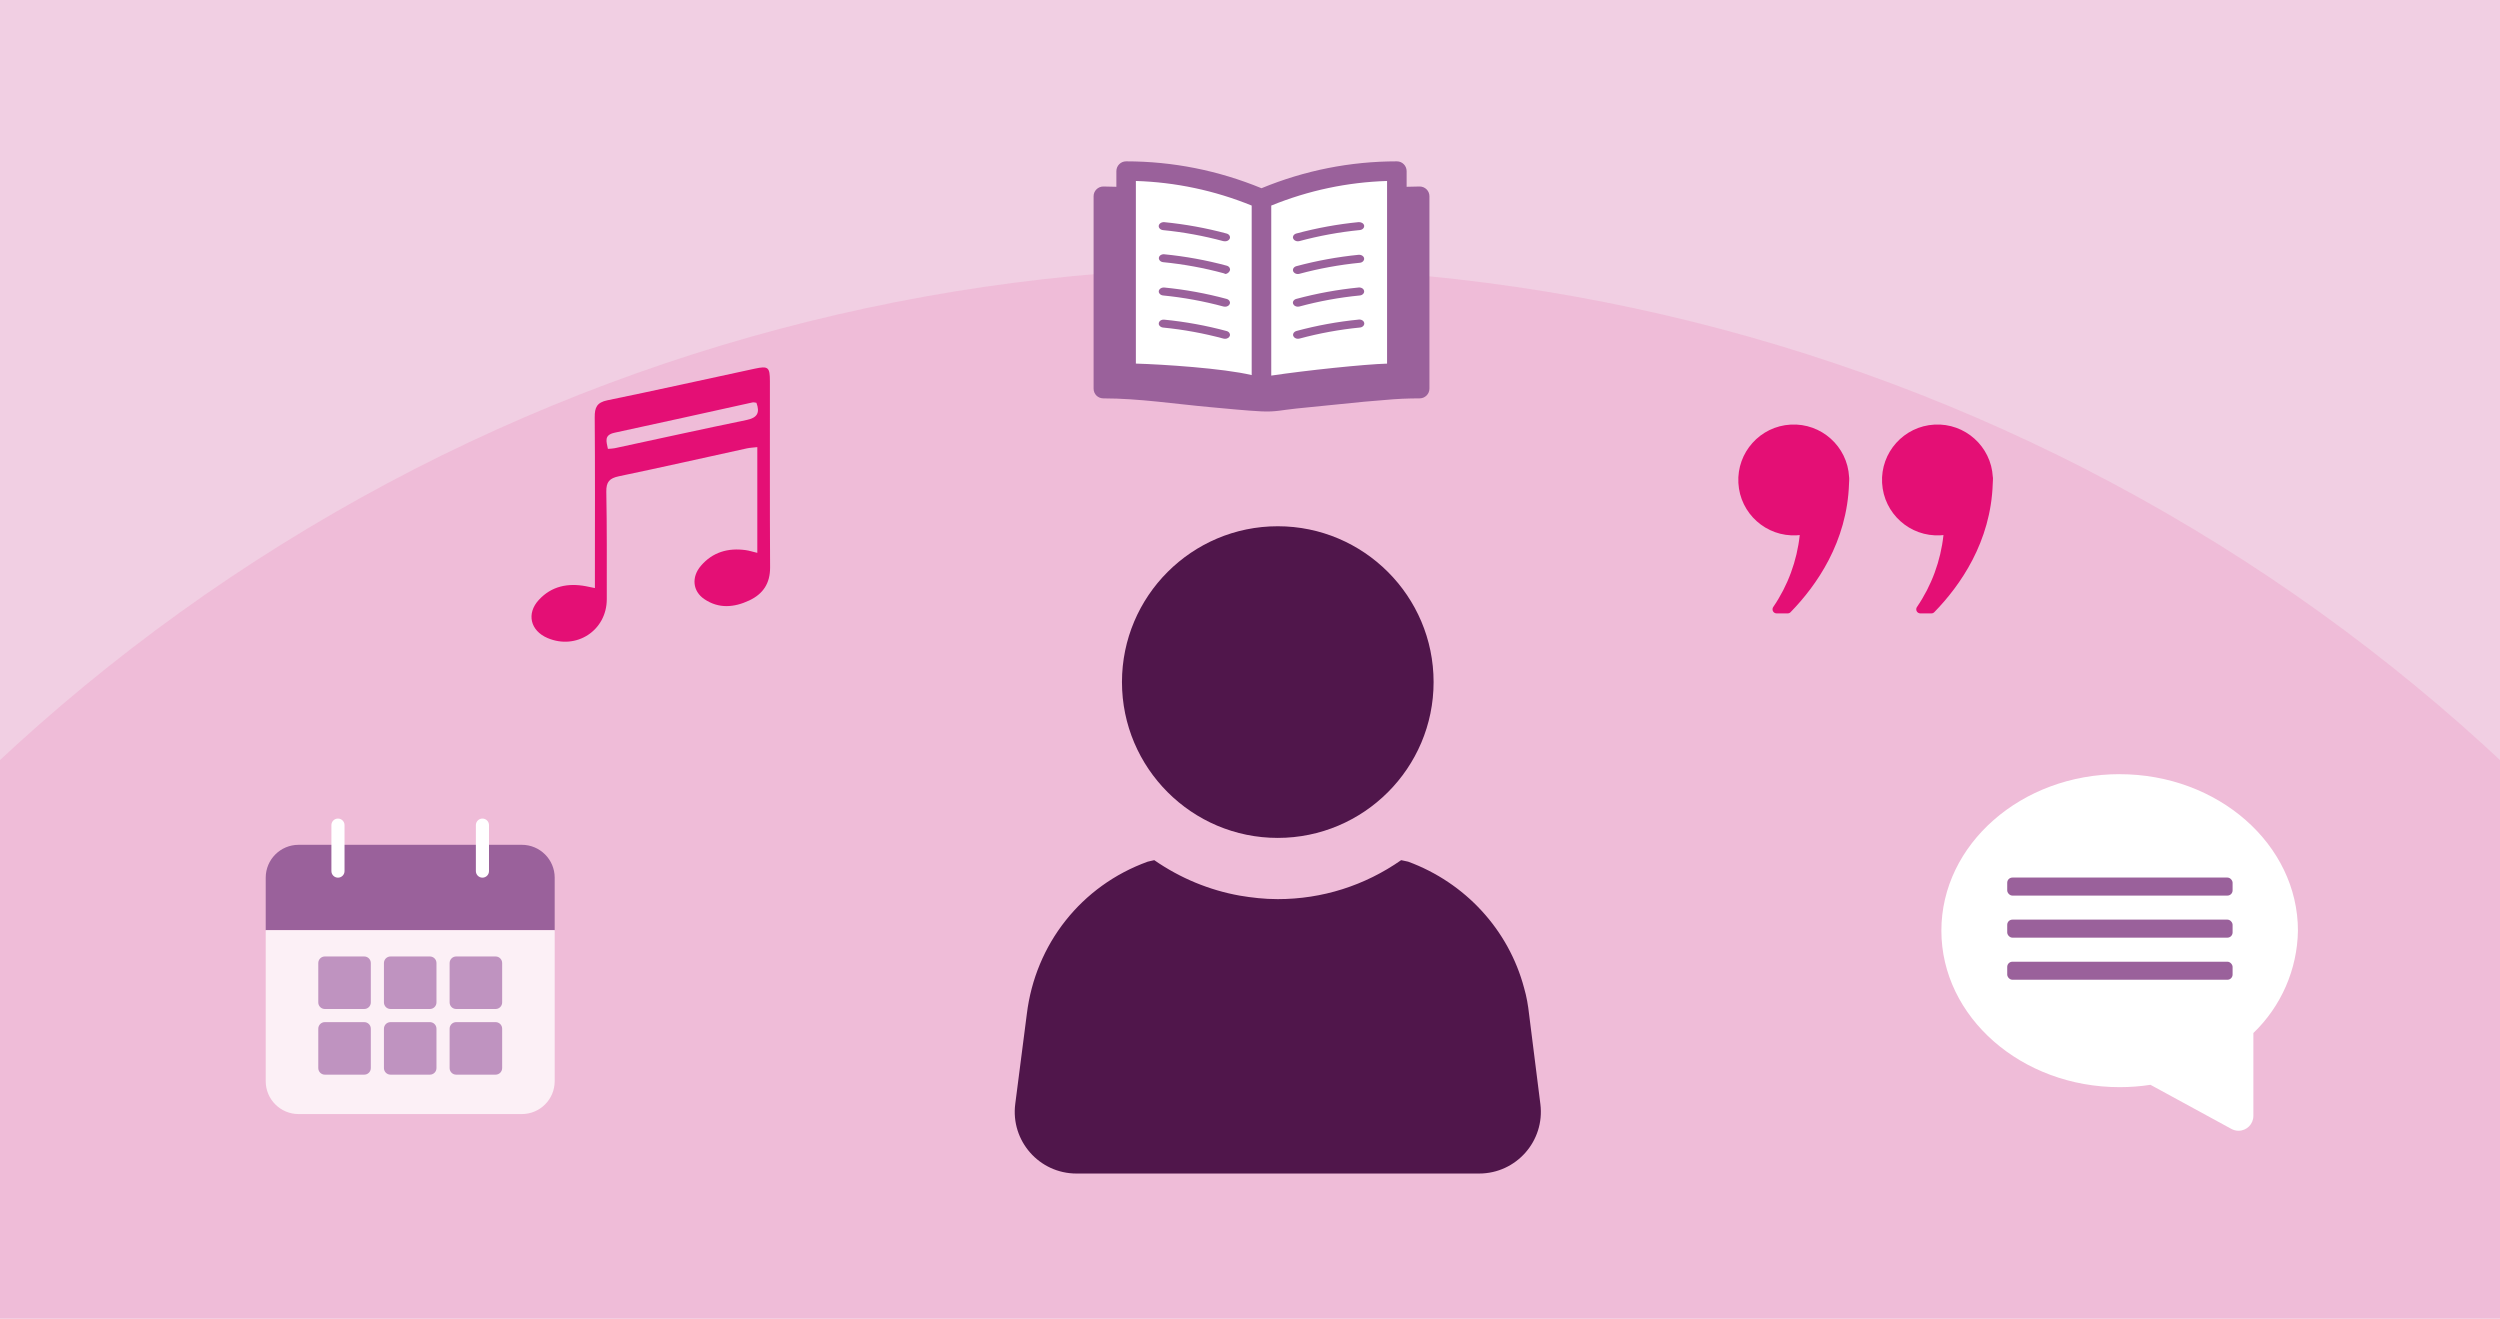
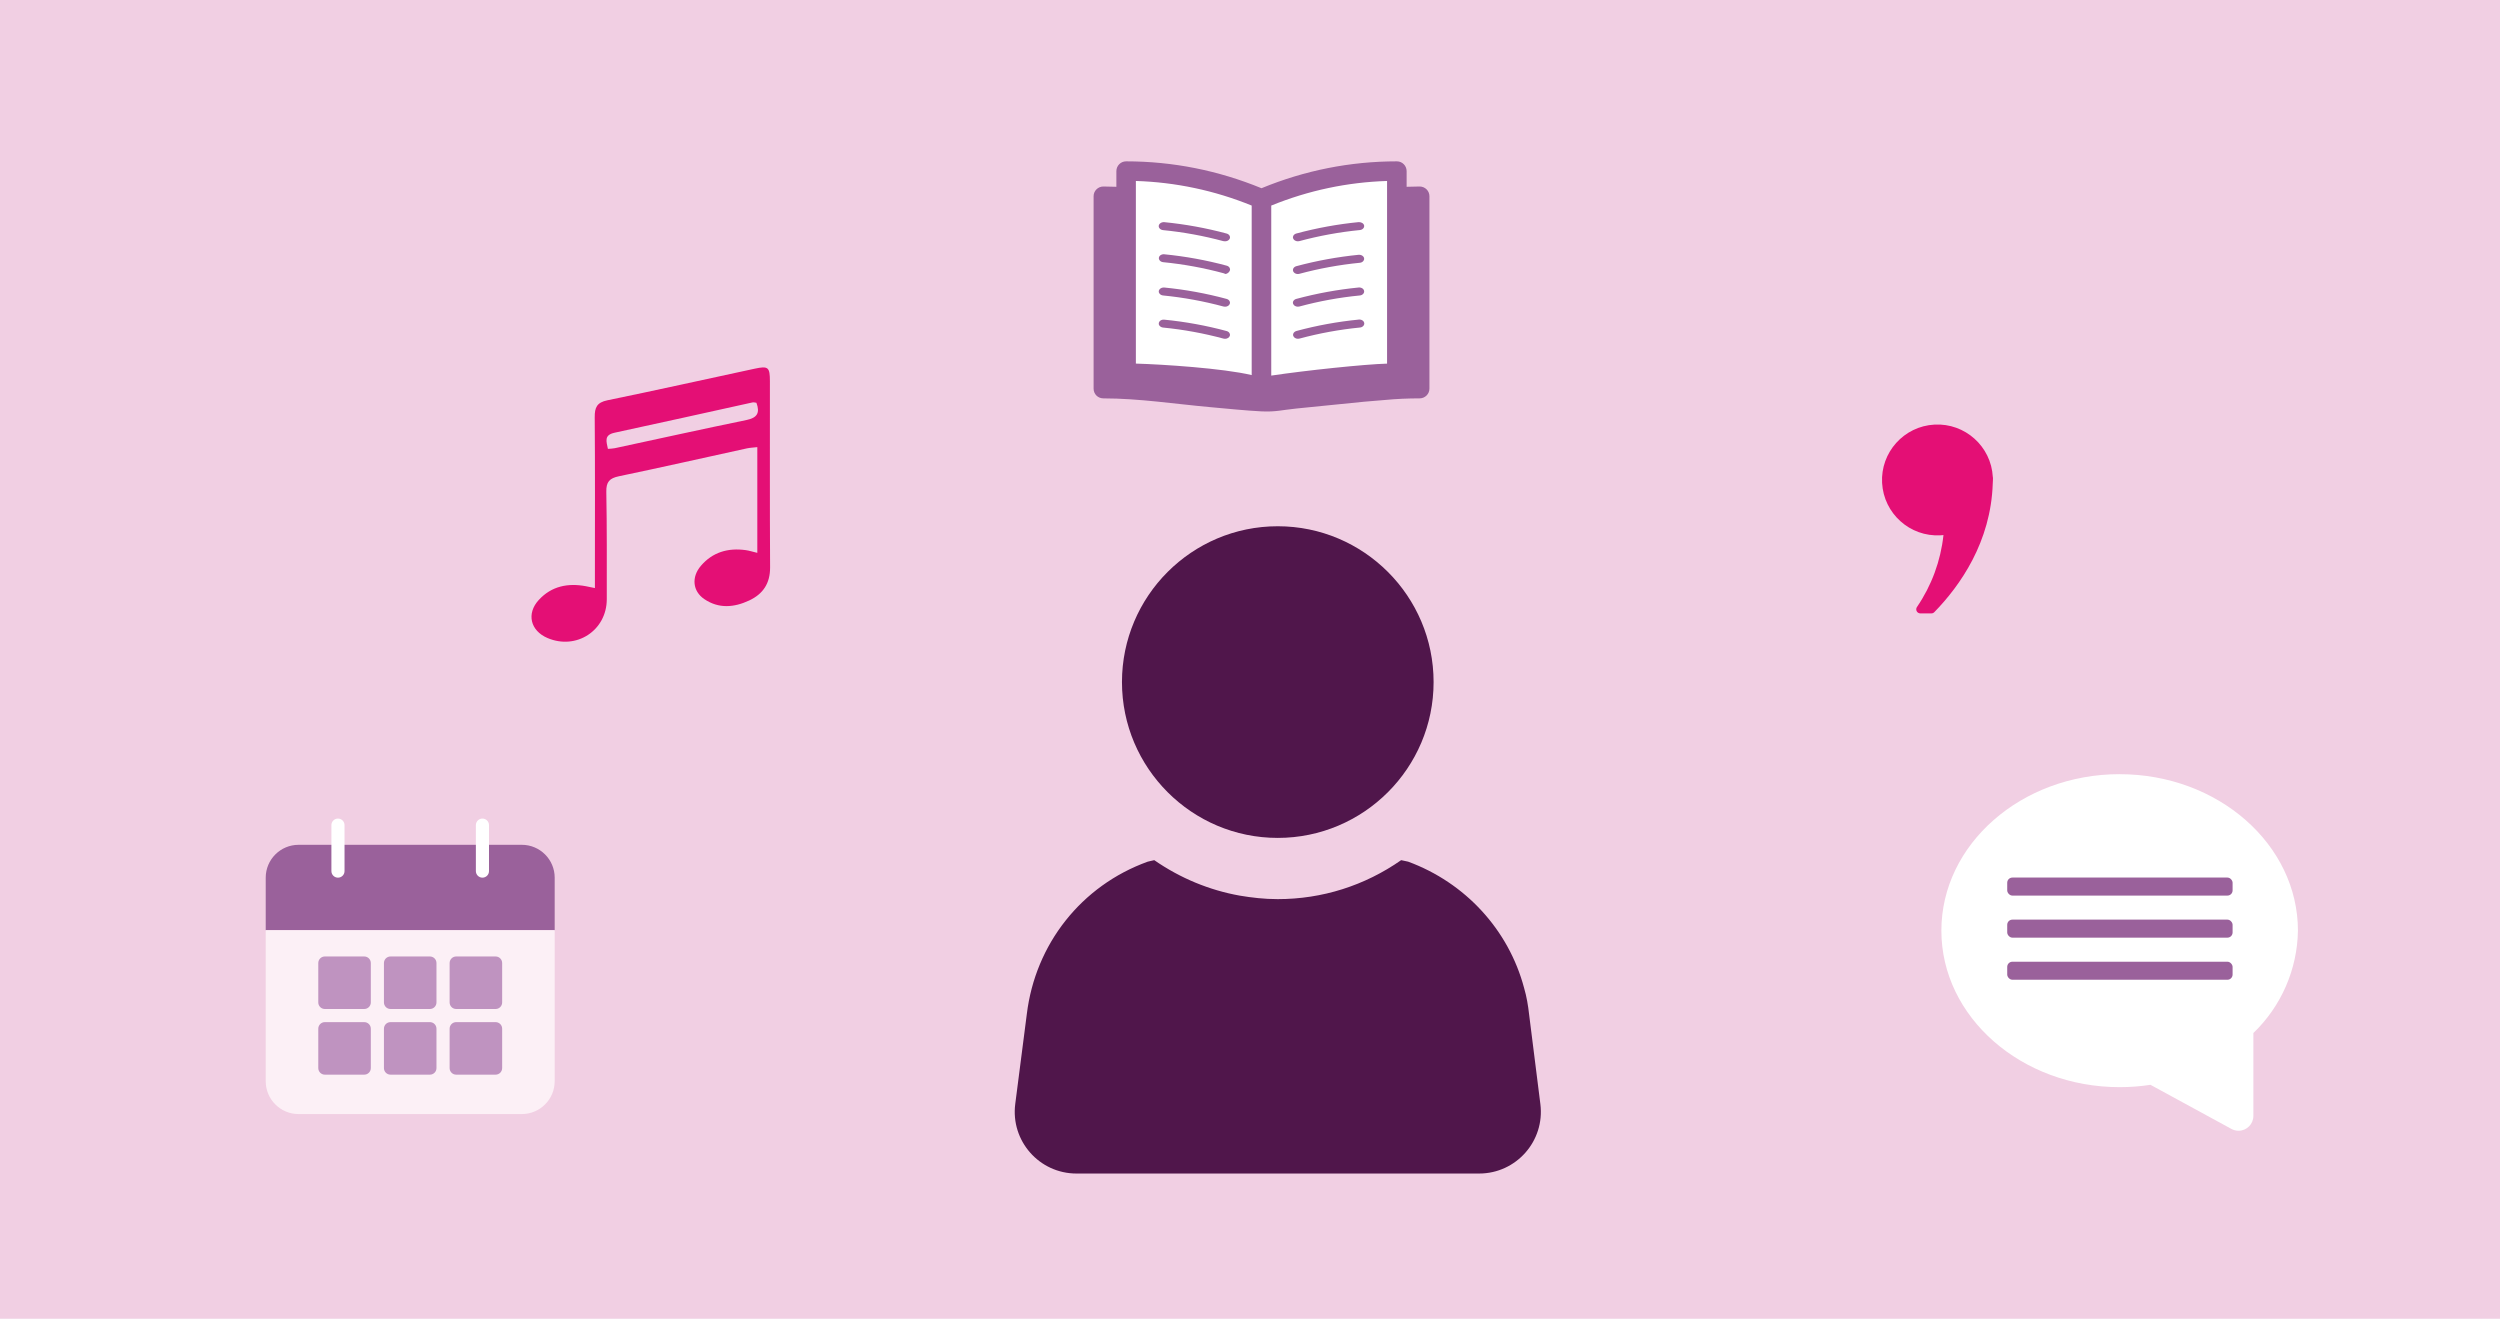
<svg xmlns="http://www.w3.org/2000/svg" viewBox="0 0 800 422">
  <defs>
    <style>
      .cls-1 {
        fill: none;
      }

      .cls-2 {
        fill: #9a619b;
      }

      .cls-3 {
        fill: #50164b;
      }

      .cls-4 {
        fill: #fcf0f6;
      }

      .cls-5 {
        opacity: .1;
      }

      .cls-5, .cls-6 {
        fill: #e40f75;
      }

      .cls-7 {
        fill: #fff;
      }

      .cls-8 {
        fill: #bf93c0;
      }

      .cls-9 {
        fill: #f1cfe3;
      }

      .cls-10 {
        clip-path: url(#clippath);
      }
    </style>
    <clipPath id="clippath">
-       <rect class="cls-1" x="-8.21" y="-8.04" width="814.06" height="438.74" />
-     </clipPath>
+       </clipPath>
  </defs>
  <g id="bg">
    <rect class="cls-9" x="-8.21" y="-8.04" width="814.06" height="438.74" />
  </g>
  <g id="Layer_3" data-name="Layer 3">
    <g class="cls-10">
      <circle class="cls-5" cx="400" cy="671.95" r="586.34" />
    </g>
  </g>
  <g id="Layer_1" data-name="Layer 1">
    <g>
      <path class="cls-2" d="M95.54,270.34h71.45c5.8,0,10.51,4.71,10.51,10.51v16.81h-92.47v-16.81c0-5.8,4.71-10.51,10.51-10.51Z" />
      <path class="cls-4" d="M85.03,297.66h92.47v48.33c0,5.8-4.71,10.51-10.51,10.51h-71.45c-5.8,0-10.51-4.71-10.51-10.51v-48.33Z" />
      <path class="cls-7" d="M108.15,280.85c-1.16,0-2.1-.94-2.1-2.1v-14.71c0-1.16.94-2.1,2.1-2.1s2.1.94,2.1,2.1v14.71c0,1.16-.94,2.1-2.1,2.1Z" />
      <path class="cls-7" d="M154.38,280.85c-1.16,0-2.1-.94-2.1-2.1v-14.71c0-1.16.94-2.1,2.1-2.1s2.1.94,2.1,2.1v14.71c0,1.16-.94,2.1-2.1,2.1Z" />
      <path class="cls-8" d="M116.56,327.08h-12.61c-1.16,0-2.1.94-2.1,2.1v12.61c0,1.16.94,2.1,2.1,2.1h12.61c1.16,0,2.1-.94,2.1-2.1v-12.61c0-1.16-.94-2.1-2.1-2.1Z" />
      <path class="cls-8" d="M116.56,306.07h-12.61c-1.16,0-2.1.94-2.1,2.1v12.61c0,1.16.94,2.1,2.1,2.1h12.61c1.16,0,2.1-.94,2.1-2.1v-12.61c0-1.16-.94-2.1-2.1-2.1Z" />
      <path class="cls-8" d="M137.57,327.08h-12.61c-1.16,0-2.1.94-2.1,2.1v12.61c0,1.16.94,2.1,2.1,2.1h12.61c1.16,0,2.1-.94,2.1-2.1v-12.61c0-1.16-.94-2.1-2.1-2.1Z" />
      <path class="cls-8" d="M137.57,306.07h-12.61c-1.16,0-2.1.94-2.1,2.1v12.61c0,1.16.94,2.1,2.1,2.1h12.61c1.16,0,2.1-.94,2.1-2.1v-12.61c0-1.16-.94-2.1-2.1-2.1Z" />
      <path class="cls-8" d="M158.59,306.07h-12.61c-1.16,0-2.1.94-2.1,2.1v12.61c0,1.16.94,2.1,2.1,2.1h12.61c1.16,0,2.1-.94,2.1-2.1v-12.61c0-1.16-.94-2.1-2.1-2.1Z" />
      <path class="cls-8" d="M158.59,327.08h-12.61c-1.16,0-2.1.94-2.1,2.1v12.61c0,1.16.94,2.1,2.1,2.1h12.61c1.16,0,2.1-.94,2.1-2.1v-12.61c0-1.16-.94-2.1-2.1-2.1Z" />
    </g>
    <g>
      <path class="cls-7" d="M678.3,247.73c-31.47,0-57.06,22.46-57.06,50.08s25.59,50.08,57.06,50.08c3.3,0,6.59-.25,9.85-.75l25.91,14.12c.7.38,1.48.58,2.27.58,2.63,0,4.75-2.13,4.75-4.75v-26.52c8.92-8.58,14.06-20.37,14.26-32.75,0-27.62-25.59-50.08-57.06-50.08Z" />
      <rect class="cls-2" x="642.31" y="294.28" width="72.12" height="5.77" rx="1.66" ry="1.66" />
      <rect class="cls-2" x="642.31" y="280.82" width="72.12" height="5.77" rx="1.66" ry="1.66" />
      <rect class="cls-2" x="642.31" y="307.75" width="72.12" height="5.77" rx="1.66" ry="1.66" />
    </g>
    <g>
-       <path class="cls-6" d="M591.71,152.62c-.53-9.78-8.9-17.28-18.68-16.75-9.78.53-17.28,8.9-16.75,18.68.53,9.78,8.9,17.28,18.68,16.75.32-.02.64-.04.96-.08-.89,8.26-3.8,16.17-8.49,23.03-.4.6-.24,1.42.36,1.82.22.14.47.22.73.22h3.52c.35,0,.69-.14.94-.39,8.3-8.51,18.11-22.48,18.71-41.16.02-.38.06-.76.06-1.15,0-.09-.01-.17-.01-.26,0-.13.01-.26.01-.39,0-.11-.02-.21-.05-.31Z" />
      <path class="cls-6" d="M637.74,153.33c0-.13.01-.26.01-.39,0-.1-.02-.21-.05-.31-.53-9.78-8.89-17.29-18.67-16.76s-17.29,8.89-16.76,18.67c.53,9.78,8.89,17.29,18.67,16.76.32-.02.65-.04.97-.08-.89,8.26-3.8,16.17-8.49,23.03-.4.6-.24,1.42.36,1.82.22.14.47.22.73.22h3.52c.35,0,.69-.14.94-.39,8.3-8.51,18.11-22.48,18.71-41.16.02-.38.06-.76.06-1.15,0-.09-.01-.17-.01-.26Z" />
    </g>
    <path class="cls-6" d="M242.34,176.91v-33.83c-1.26.15-2.31.18-3.33.4-13.65,2.98-27.27,6.07-40.94,8.92-3.03.63-4.11,1.79-4.05,4.96.21,11.46.15,22.92.15,34.38,0,10.01-9.73,16.36-18.96,12.43-5.5-2.34-6.83-7.83-2.77-12.22,4.06-4.39,9.26-5.43,14.99-4.37.81.15,1.61.33,2.94.6,0-1.76,0-3.26,0-4.75,0-16.63.07-33.26-.06-49.9-.03-3.15.7-4.75,4.07-5.44,15.73-3.23,31.41-6.74,47.12-10.11,4.35-.93,4.86-.51,4.87,4.03.02,19.85-.06,39.69.06,59.54.03,5.15-2.27,8.53-6.7,10.61-4.82,2.25-9.75,2.69-14.37-.46-3.7-2.51-4.17-7.01-1.09-10.62,3.75-4.4,8.71-5.82,14.35-5.04,1.09.15,2.16.5,3.74.88ZM242.07,128.89c-.45-.05-.87-.2-1.24-.12-14.72,3.23-29.42,6.54-44.16,9.7-3.49.75-2.6,2.82-2.14,5.17.82-.08,1.51-.07,2.17-.21,14.05-3.02,28.08-6.13,42.16-9.02,3.5-.72,4.37-2.32,3.2-5.51Z" />
    <g>
      <polygon class="cls-7" points="360.86 54.87 383.23 57.91 402.4 63.71 417.06 60.13 436.57 55.81 446.01 55.81 448.64 79.31 448.64 113.52 444.69 122.54 405.78 125.55 369.69 123.48 358.04 119.16 360.86 54.87" />
      <g>
        <path class="cls-2" d="M454.28,59.68c-1.37,0-2.7.03-4.04.09h-.12v-5.01c0-1.72-1.39-3.13-3.11-3.13-14.95,0-29.54,2.91-43.33,8.6-13.83-5.68-28.38-8.6-43.33-8.6-1.72,0-3.11,1.41-3.11,3.13v5.01h-.12c-1.34-.06-2.67-.09-4.04-.09-1.73,0-3.13,1.4-3.13,3.1v61.57c0,1.76,1.37,3.13,3.13,3.13,11.39,0,23.01,1.8,34.34,2.82,4.59.41,11.66,1.13,16.26,1.34s6.51-.44,11.05-.9c7.26-.74,14.52-1.49,21.79-2.19,2.19-.21,4.4-.34,6.59-.55,3.7-.36,7.4-.52,11.16-.52,1.73,0,3.15-1.39,3.15-3.13v-61.57c0-1.7-1.4-3.1-3.13-3.1ZM363.48,57.91c12.64.4,25.12,3.01,37.06,7.87v54.25c-9.19-2.19-28.59-3.44-37.06-3.68v-58.45ZM443.86,116.36c-7.22.2-25.8,2.15-37.06,3.83v-54.41c11.94-4.86,24.39-7.47,37.06-7.87v58.45Z" />
        <path class="cls-2" d="M391.53,77.16c.89.22,1.79-.21,2.02-.89.12-.35.02-.65-.08-.83-.18-.34-.53-.6-.96-.71-6.52-1.76-13.23-2.98-19.95-3.64-.88-.06-1.67.46-1.76,1.15-.04.31.06.61.29.87.26.3.65.48,1.09.53,6.52.64,13.02,1.83,19.34,3.54Z" />
        <path class="cls-2" d="M390.77,90.36s0,0,0,0c0,0,0,0,0,0ZM372.41,81.34c-.8,0-1.49.49-1.57,1.16-.05.39.13.69.29.87h0c.26.3.65.48,1.09.53,6.53.64,13.04,1.83,19.34,3.54.25.07.46.17.61.24.64-.08,1.23-.62,1.39-1.13.1-.3.06-.6-.1-.88-.19-.32-.52-.55-.93-.66-6.52-1.76-13.23-2.98-19.96-3.64-.06,0-.12,0-.17,0Z" />
        <path class="cls-2" d="M372.4,91.99c-.8,0-1.51.5-1.59,1.16-.05.39.13.69.29.87h0c.26.3.65.48,1.09.53,6.51.64,13.02,1.83,19.34,3.54.15.04.32.06.49.06.72,0,1.33-.38,1.52-.95.12-.36.02-.65-.08-.84-.18-.34-.53-.6-.95-.71-6.51-1.76-13.24-2.99-19.98-3.65-.05,0-.09,0-.14,0Z" />
        <path class="cls-2" d="M371.1,104.29c.27.3.65.48,1.09.53,6.52.64,13.03,1.83,19.35,3.54.15.04.32.06.48.06.7,0,1.34-.4,1.52-.95.1-.3.06-.6-.1-.88-.19-.32-.52-.55-.93-.66-6.52-1.76-13.23-2.98-19.96-3.64-.88-.09-1.66.43-1.74,1.15-.05.39.13.69.29.87Z" />
        <path class="cls-2" d="M434.91,71.08c-.05,0-.11,0-.16,0-6.68.65-13.39,1.88-19.92,3.64-.42.11-.77.37-.96.71-.1.19-.19.48-.08.83.18.56.82.96,1.52.96.17,0,.33-.02.51-.07,6.29-1.7,12.8-2.89,19.32-3.53.44-.04.83-.23,1.09-.52.23-.26.33-.56.3-.87-.08-.66-.79-1.15-1.62-1.15Z" />
        <path class="cls-2" d="M413.79,86.73c.23.7,1.13,1.13,2.02.89,6.29-1.7,12.8-2.89,19.33-3.53.44-.04.83-.23,1.09-.53.16-.18.34-.48.29-.87-.08-.71-.89-1.23-1.76-1.15h-.06c-6.7.67-13.39,1.89-19.88,3.64-.42.11-.77.38-.95.71-.1.19-.19.48-.08.83Z" />
        <path class="cls-2" d="M413.79,97.19c.19.57.8.95,1.52.95.17,0,.33-.02.5-.06,6.32-1.71,12.82-2.9,19.33-3.53.44-.04.83-.23,1.09-.53.23-.26.33-.56.29-.87-.08-.71-.84-1.22-1.74-1.15h-.02c-6.71.66-13.43,1.89-19.95,3.65-.41.11-.74.35-.93.67-.17.28-.2.58-.11.88h0Z" />
        <path class="cls-2" d="M434.77,102.27c-6.71.66-13.4,1.88-19.9,3.64-.42.12-.77.38-.96.71-.1.19-.19.48-.08.83.19.57.8.96,1.52.96.16,0,.33-.02.52-.07,6.29-1.7,12.79-2.89,19.31-3.53.44-.04.83-.23,1.09-.53.23-.26.33-.56.29-.87-.09-.73-.86-1.23-1.76-1.15h-.04Z" />
      </g>
    </g>
    <path class="cls-3" d="M473.32,375.53h-128.85c-11.91,0-21.11-10.46-19.59-22.27l3.7-28.75c2.72-22.39,17.43-41.1,38.7-48.78l2.08-.48c8.32,5.76,17.59,9.6,27.35,11.35,3.84.64,7.84,1.12,12.16,1.12,14.23,0,27.83-4.32,39.5-12.47l2.24.48c18.23,6.72,32.15,21.75,37.11,40.46.8,2.72,1.28,5.6,1.6,8.48l3.6,28.64c1.48,11.79-7.71,22.22-19.6,22.22Z" />
    <path class="cls-3" d="M408.88,268.13c27.5,0,49.87-22.37,49.87-49.87s-22.37-49.86-49.87-49.86-49.85,22.37-49.85,49.86,22.36,49.87,49.85,49.87Z" />
  </g>
</svg>